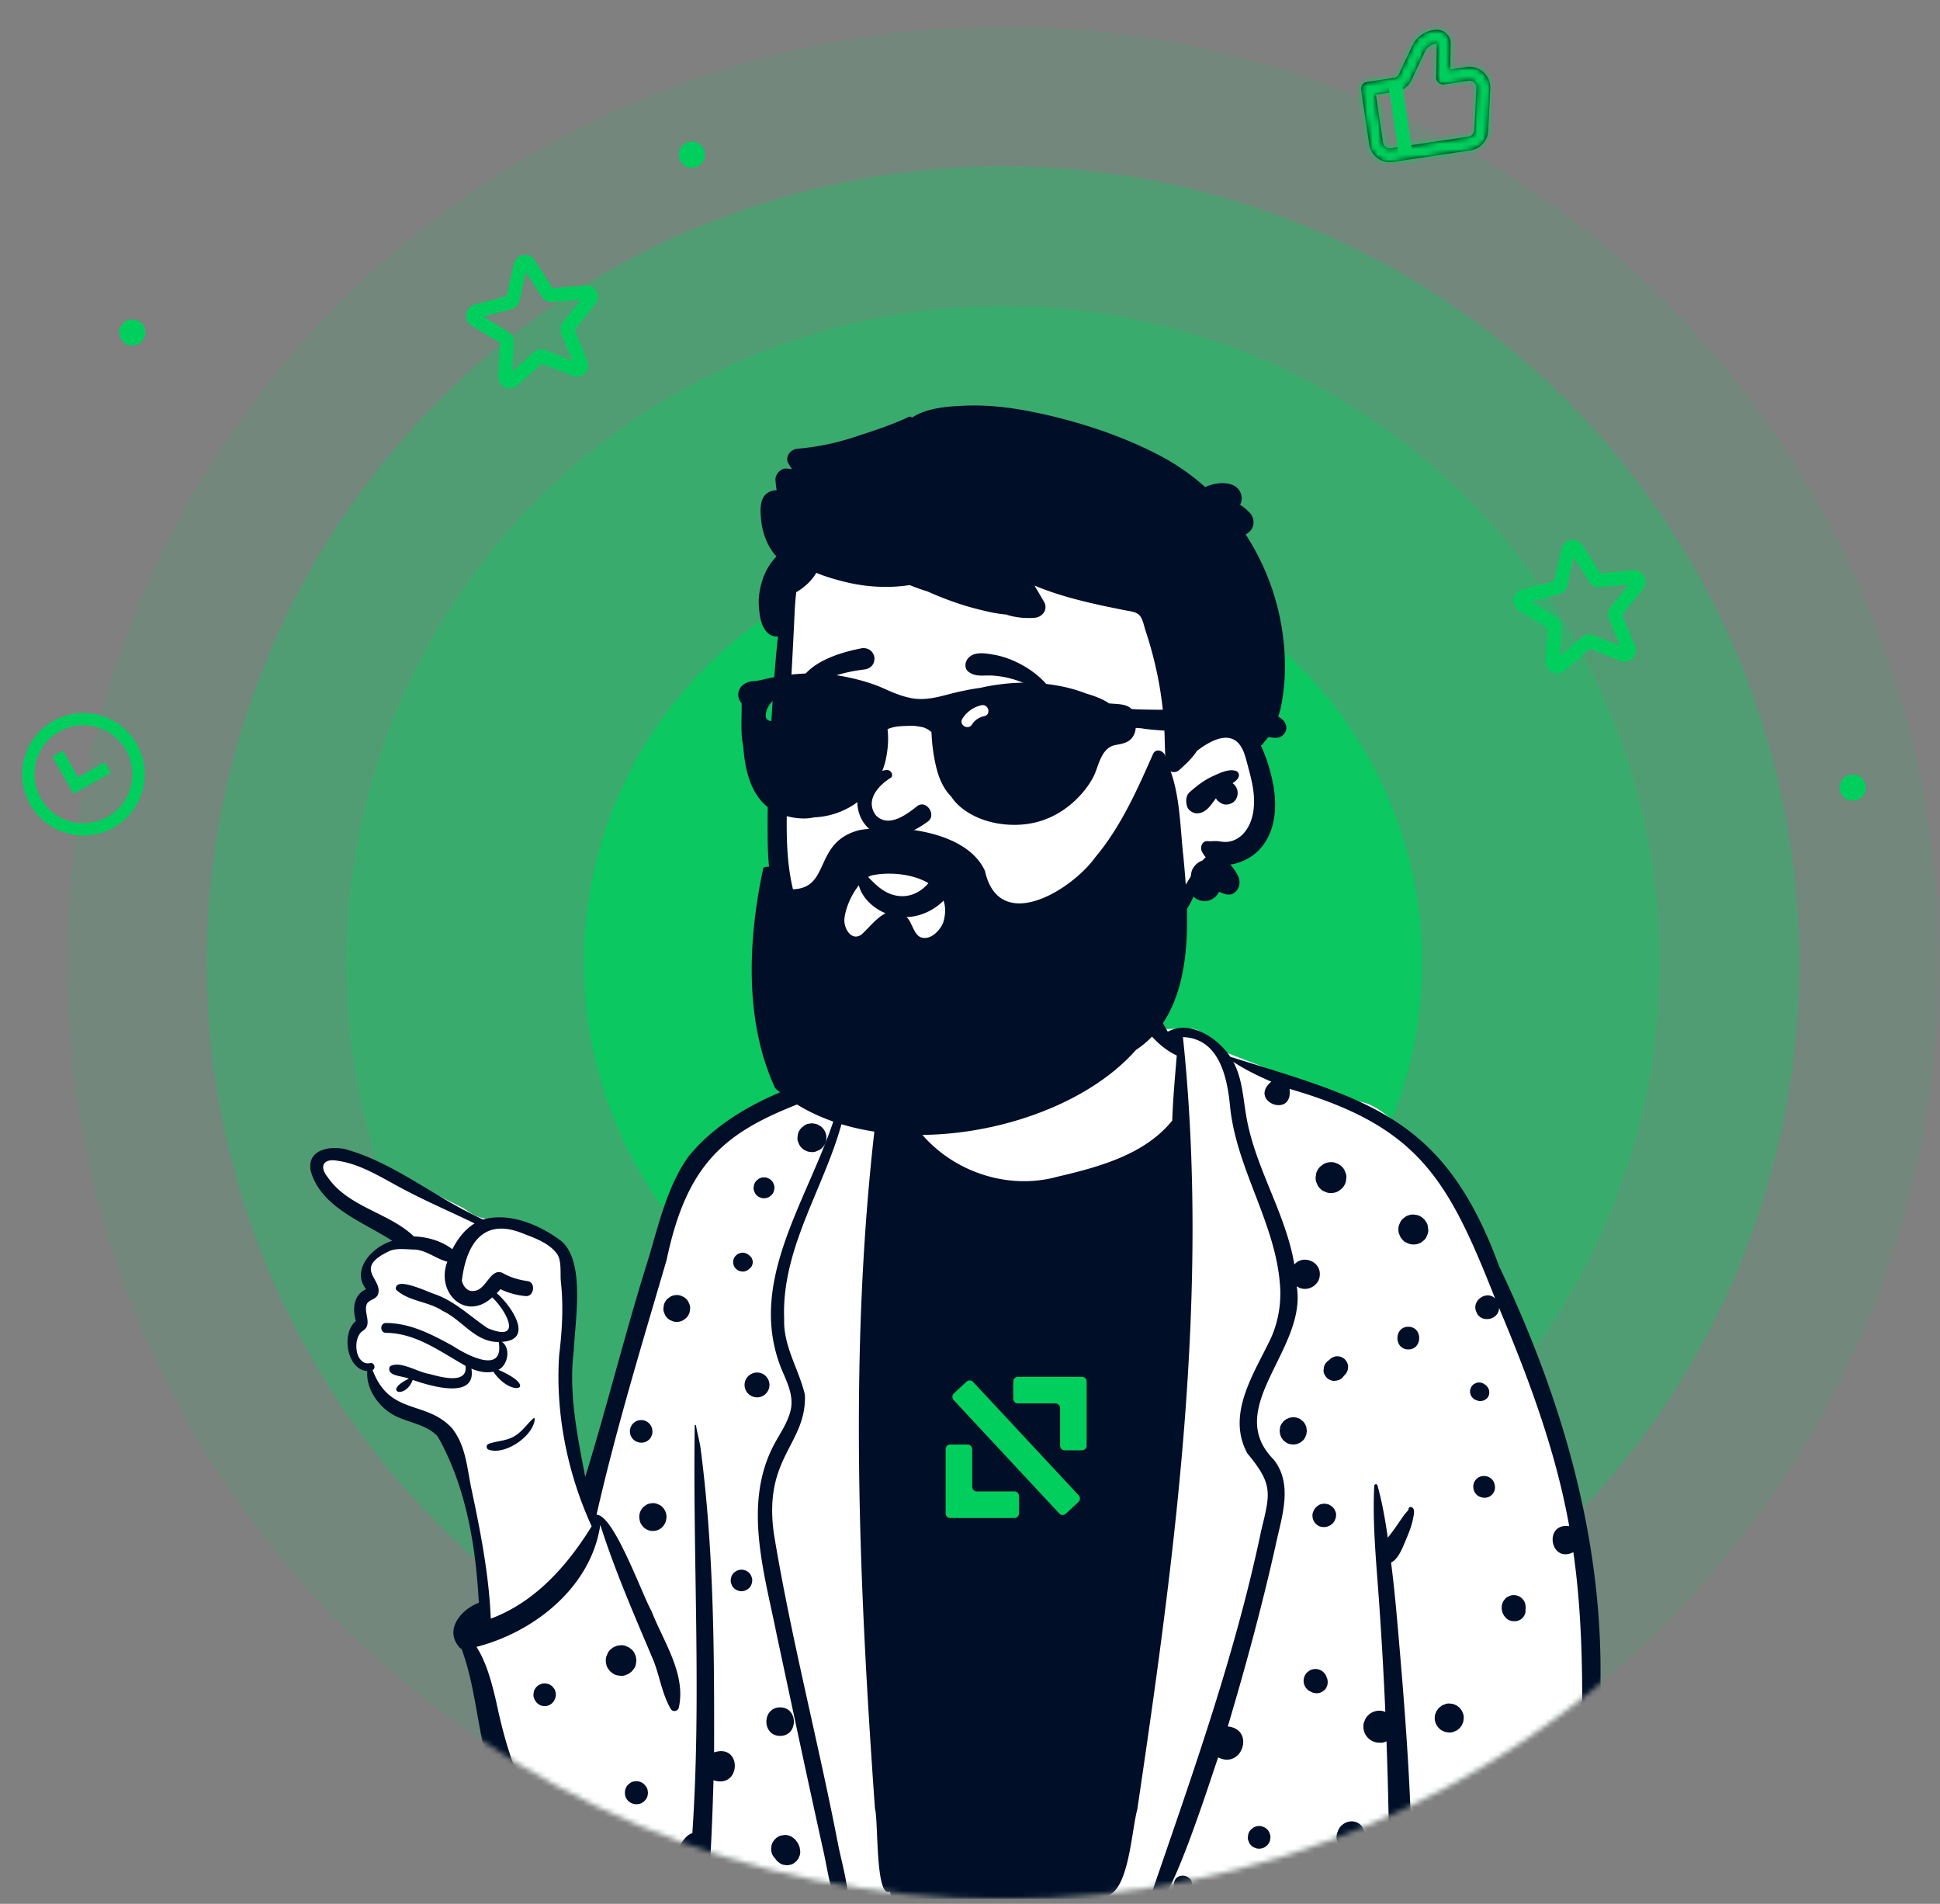
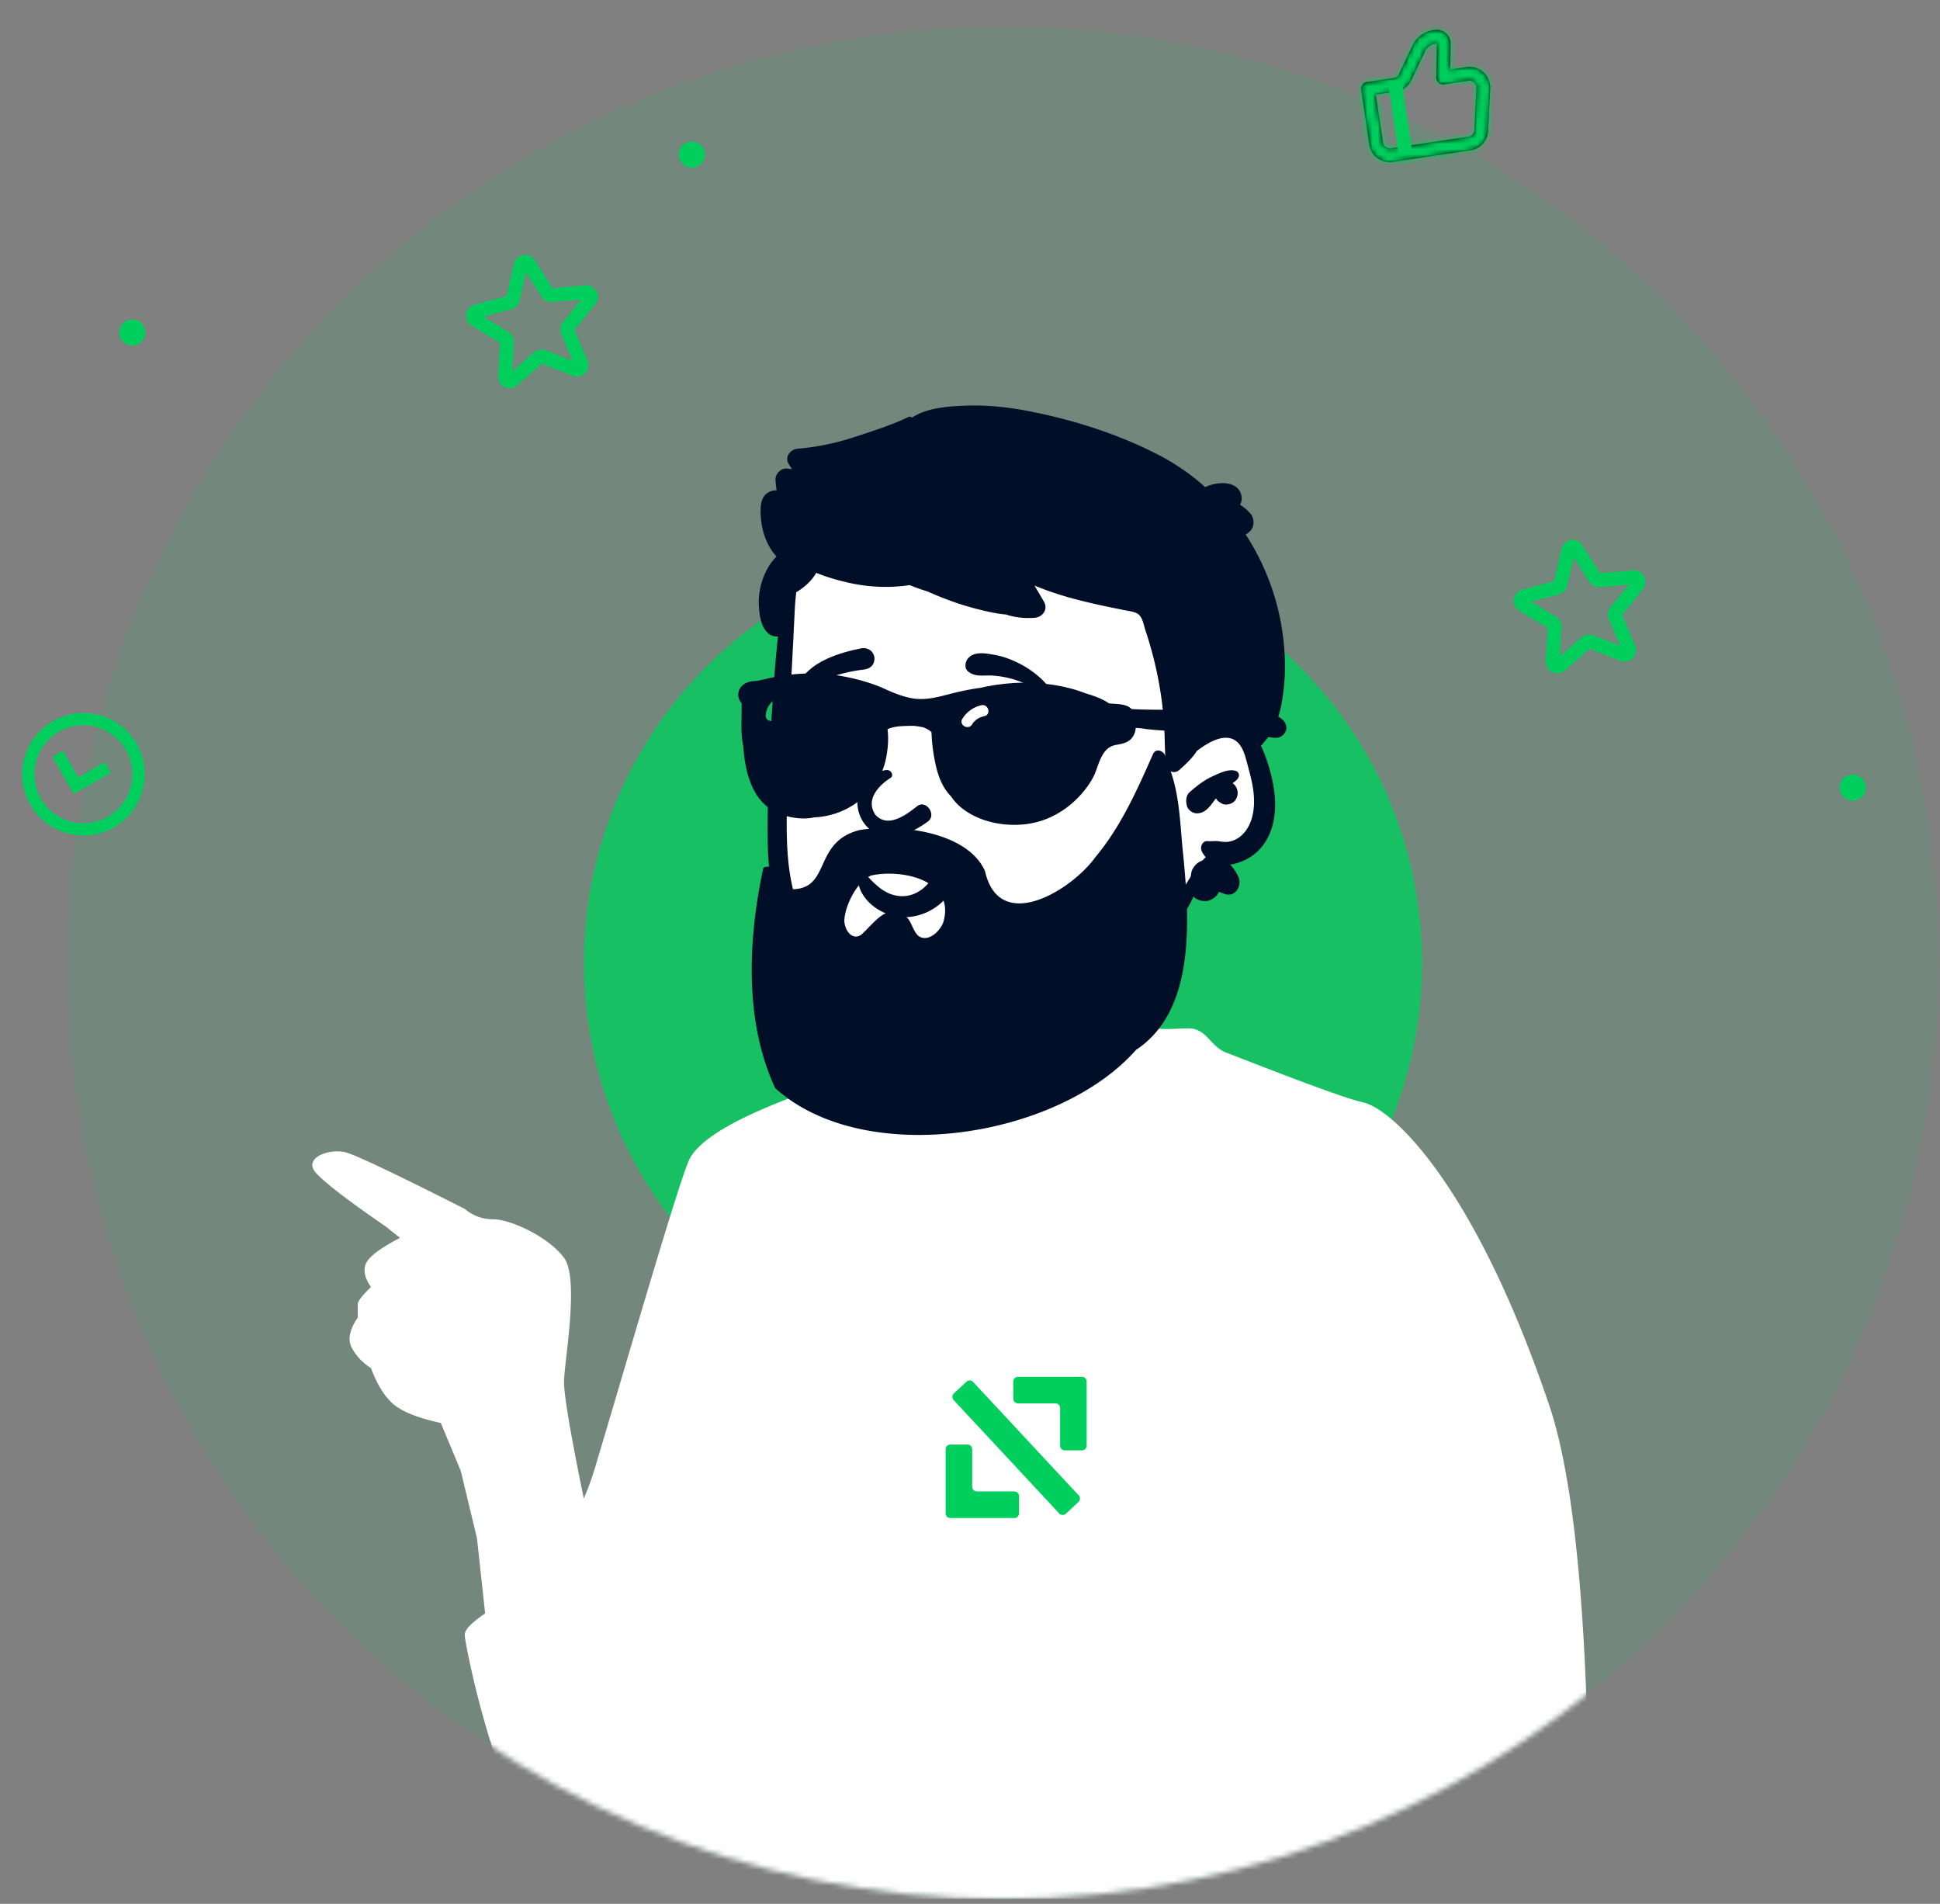
<svg xmlns="http://www.w3.org/2000/svg" width="371" height="364" fill="none">
  <rect width="100%" height="100%" fill="#808080" stroke="none" />
  <g clip-path="url(#a)">
    <circle cx="191.809" cy="184.074" r="179" fill="#00CF5D" opacity=".1" />
-     <circle cx="191.809" cy="184.074" r="125.567" fill="#00CF5D" opacity=".3" />
-     <circle cx="191.807" cy="184.074" r="152.284" fill="#00CF5D" opacity=".3" />
    <circle cx="191.809" cy="184.074" r="80.149" fill="#00CF5D" opacity=".8" />
    <mask id="b" width="359" height="359" x="12" y="5" maskUnits="userSpaceOnUse" style="mask-type:alpha">
      <circle cx="191.809" cy="184.074" r="179" fill="#C4C4C4" />
    </mask>
    <g fill-rule="evenodd" clip-rule="evenodd" mask="url(#b)">
      <path fill="#fff" d="M196.56 172.744c-7.79.386-19.918 3.735-20.525 5.875-.947 3.343 1.088 15.873-2.315 22.623-1.451 2.877-6.96 2.619-9.094 3.556-7.142 3.135-28.285 9.081-32.644 16.568-1.747 2.999-12.479 40.217-18.183 59.205a55.138 55.138 0 0 1-2.158 5.954l-.29-1.425c-2.326-11.476-3.488-18.423-3.488-20.842 0-3.779 3.006-19.724 0-23.779-2.976-4.014-10.148-7.296-13.374-7.361l-.097-.001c-2.118 0-3.957-.664-5.515-1.993l-2.284-1.152c-11.62-5.848-18.41-9.055-20.367-9.623-3.125-.906-8.442 1.024-5.783 3.921 1.772 1.932 6.226 5.349 13.361 10.251l2.69 2.144-.324.17c-3.477 1.836-5.522 3.381-6.134 4.635-.63 1.293-.328 2.823.908 4.589l-.187.183c-1.563 1.539-2.345 2.57-2.345 3.096v2.566c-1.555 2.284-1.943 4.189-1.166 5.714.778 1.525 2.01 2.847 3.698 3.965 1.244 3.281 2.725 5.617 4.444 7.006 1.718 1.39 4.688 2.546 8.91 3.47l3.82 9.161 3.096 12.87 1.56 14.361-.453.329c-2.099 1.533-3.444 2.67-3.444 3.845 0 1.829 8.47 44.864 21.648 46.79 2.85.416 17.631-1.627 22.484-5.586l-.072.428c-1.142 6.916-.9 10.508.725 10.775 19.97 3.284 76.688 4.298 170.153 3.044.556-49.75-1.958-82.882-7.543-99.398-14.284-42.239-30.033-56.665-35.543-57.901-4.826-1.082-21.561-7.762-26.24-9.535-3.053-1.158-3.708-4.628-7.188-4.628l-.281.002c-3.365.034-6.35.637-8.026-1.099-4.401-4.555-3.171-10.86-4.996-16.898-1.006-3.326-7.879-6.348-17.438-5.875Z" />
-       <path fill="#010E28" d="M217.96 184.672c-.457-.909-1.671-.791-2.471-.379-2.402 1.761.111 5.175.775 7.324 1.709 4.168 4.678 8.242 8.776 10.19-.34 4.143-.724 8.278-.866 12.434-5.24 6.518-14.074 8.897-21.915 10.726-12.317 3.416-26.216-3.582-30.373-15.791 4.731-2.696 6.262-9.755 4.85-14.679-.123-.346-.657-.499-.847-.113-1.296 2.672-1.123 5.932-2.596 8.572-14.136 1.358-32.38 6.707-41.641 18.172-4.105 5.736-5.73 13.196-7.752 19.844-4.313 13.705-7.749 27.687-11.979 41.406l-.499-2.595c-1.366-7.151-2.608-14.399-1.685-21.671l.016-.348c.302-5.786 2.108-16.539-2.367-20.445-4.047-3.102-9.91-5.594-14.99-4.165-9.038-4.033-16.84-10.826-26.466-13.472-2.963-.611-7.225.113-6.525 4.144 1.941 7.05 10.069 9.786 15.624 13.421-3.561.968-7.903 5.311-5.12 9.099.024.067.045.118.067.158-2.257 1.003-2.573 3.524-2.02 5.685.057.571.207.08-.128.598-2.546 2.408-1.42 9.121 2.415 9.348-.251 3.18 1.786 6.27 4.367 8.005 2.78 1.869 6.802 1.949 9.104 4.507 5.406 9.56 7.27 20.845 7.86 31.792-3.563 1.338-6.76 5.338-3.523 8.731.064.008.128.015.193.021 1.877 5.023 2.601 10.377 3.594 15.623 1.527 8.951 5.506 17.169 10.588 24.625 5.877 9.871 21.679 8.306 29.64 1.936-.032 1.671-.306 3.332.227 4.947.788 1.743 2.709.99 2.899-.726 4.208 2.373 5.2-5.461.521-4.219.36-5.663.569-11.335.738-17.009 5.296 1.719 5.525-7.093.107-5.331l.007-2.436c.039-18.681-.166-37.425-2.625-55.958-.227-1.387-.612-2.728-.836-4.106-.025-.142-.246-.102-.247.035-.381 25.947 1.31 51.95-.454 77.906-1.469.449-2.054 2.139-3.142 3.124-2.414 2.235-5.702 3.324-8.917 3.703-9.003 1.266-12.89-1.492-16.899-9.34 1.808 1.212 4.252-.928 3.149-2.846l-.034-.058c-1.145-2.032-4.377-.814-3.968 1.462-4.03-6.474-6.14-13.773-7.699-21.18l-.21-.885c-.758-3.144-1.74-6.747-3.56-9.592 11.092-2.835 21.942-11.473 23.678-23.323 2.816 8.873 6.631 17.546 10.267 26.176 1.124 3.001 1.591 6.227 3.201 9.011.375.643 1.324.477 1.536-.202 1.447-6.491-2.94-12.665-5.217-18.508-1.86-3.303-7.199-18.383-10.509-18.42 3.719-16.349 8.68-32.576 13.405-48.722 4.568-21.8 13.878-26.004 33.6-32.869-3.557 18.181-19.799 35.779-11.156 54.847l.21.495c.884 2.102 1.618 4.221 1.001 6.529-.599 2.239-1.963 4.183-3.054 6.197-6.099 11.375-1.9 24.661.458 36.507 2.978 13.893 5.921 27.798 9 41.67.607 2.767 1 5.618 1.917 8.299.473 1.384 2.834 1.253 2.682-.362-.291-3.132-1.168-6.186-1.811-9.262-3.834-19.914-9.021-39.593-12.32-59.593-2.121-14.806 6.232-17.081 5.92-26.648-1.136-4.892-4.141-9.258-3.968-14.472-.668-15.96 10.924-29.127 12.355-44.649l2.527-.904a363.2 363.2 0 0 0 3.781-1.379c-6.619 46.426-4.609 93.865-1.3 140.52.676 2.153.033 17.191 2.867 15.856.143.841.588 1.667 1.556 1.663 8.789.08 17.581.22 26.37.325 4.228-.391 10.039 1.228 13.635-1.218 4.151-1.189 4.629-12.465 5.739-16.484l.432-2.923c7.055-47.762 13.368-96.509 8.297-144.744 7.056.272 8.512 7.908 9.035 13.468 1.309 12.272 9.215 22.84 9.594 35.253.032 3.011-.535 5.929-1.735 8.694-3.185 6.774-8.693 14.606-4.576 22.172 4.868 5.89 4.447 7.44 2.66 14.718-5.026 24.063-13.372 47.196-21.313 70.396 1.726 9.018 12.102-24.459 13.079-26.983 4.593 2.317 7.102-5.37 1.834-5.918 3.384-11.36 6.498-22.805 9.091-34.376l.069-.326c1.145-5.346 3.398-11.606-.407-16.348-9.809-9.949 6.481-21.068 4.426-33.12 1.775 1.319 4.461-.069 4.42-2.285.081-2.495-3.261-3.773-4.869-1.869-1.654-9.778-7.406-18.315-9.146-28.064l-.079-.458c-.59-3.445-.756-7.071-2.444-10.211 2.297 1.496 4.744 2.705 7.26 3.773-4.499 3.768 4.213 7.208 3.492 1.386 24.671 7.158 30.248 17.141 39.306 40.066-1.692-1.649-4.59.485-3.577 2.587.808 2.215 4.333 1.568 4.331-.793l.413.987c5.493 13.172 10.492 26.664 13.005 40.76-4.929-.697-3.674 7.202.792 4.975 1.792 12.536 1.82 25.25 1.601 37.888-4.157-2.186-4.282 5.242-.04 3.124-.155 10.357-.383 20.713-.554 31.069-.034 2.205 3.356 2.194 3.41 0 .396-15.913 1.117-31.855.774-47.772.323-27.628-7.597-54.256-19.397-79.005-10.44-28.496-24.862-31.737-51.396-40.022-2.449-3.646-7.682-7.094-11.951-4.805-2.389-3.867-3.602-8.448-5.37-12.568Zm45.461 99.316c-.099-.352-.599-.263-.615.083-.222 4.47-.024 8.969.281 13.459.185 2.74.412 5.478.604 8.2.511 7.181.923 14.371 1.236 21.566a3.01 3.01 0 0 0-1.96-.118c-.482.135-.903.37-1.266.711l-.077.074a2.291 2.291 0 0 0-.631.982 2.293 2.293 0 0 0-.263 1.08l.001.097a3.04 3.04 0 0 0 .417 1.542c.27.458.634.823 1.091 1.096.476.277.987.414 1.538.416a2.238 2.238 0 0 0 1.321-.241l.053-.016c.134 3.65.243 7.302.324 10.954.072 3.183.168 6.366.232 9.549l.03 1.593.058 3.519c.019 1.447.01 2.832.501 4.197l.058.158c.353.911.629 2.18 1.573 2.687.754.404 1.77.254 2.203-.534.364-.66.048-1.609-.489-2.054.01-.03.026-.057.04-.086.083-.242.209-.469.283-.713.236-.773.171-1.596.174-2.398 0-1.416-.048-2.831-.086-4.245a774.114 774.114 0 0 0-.296-9.021c-.398-10.084-1.146-20.168-2.003-30.224l-.291-3.394c-.387-4.513-.789-9.031-1.356-13.522-.027-.214-.054-.429-.083-.643.305-.153.588-.365.813-.601.901-.949 1.447-2.367 1.96-3.589l.117-.278c.556-1.303 1.07-2.622 1.335-4.022l.025-.129c.121-.596.359-1.652-.271-1.941-.329-.151-.538-.043-.645.287a.158.158 0 0 0 .022.128c-.26.4-.666.773-.923 1.143l-.878 1.26-.435.633a39.966 39.966 0 0 1-1.746 2.357c-.478-3.368-1.064-6.723-1.976-10.002Zm-36.028 75.055c-1.099-.864-2.888-.394-2.888 1.199 0 1.6 1.792 2.062 2.888 1.198l.055-.04.052-.043c.597-.468.617-1.685.045-2.193l-.045-.038a1.517 1.517 0 0 0-.107-.083Zm47.874-3.113-.094.002c-.498 0-.96.126-1.391.379-.187.142-.371.286-.558.431a2.738 2.738 0 0 0-.709 1.22l-.099.735c-.013.381.064.735.238 1.065.112.343.302.64.57.89.251.271.545.461.887.571.302.16.623.241.967.241l.095-.002c.5 0 .962-.126 1.393-.378.187-.142.372-.287.559-.432.339-.343.577-.751.708-1.22.032-.244.064-.491.099-.735a2.117 2.117 0 0 0-.238-1.065 2.092 2.092 0 0 0-.569-.89 2.053 2.053 0 0 0-.888-.571 2.038 2.038 0 0 0-.97-.241Zm-125.168-5.098-.701.094c-.671.153-1.211.649-1.572 1.215-.193.303-.297.63-.313.981-.077.349-.061.7.049 1.051.08.343.237.644.47.899.08.126.174.241.281.343.219.367.55.608.893.855.288.185.602.285.938.301.222.059.447.059.672 0 .334-.016.647-.116.936-.301l.51-.396c.15-.175.289-.354.42-.542l.259-.615c.158-.49.081-.924-.005-1.415a1.28 1.28 0 0 0-.064-.239l-.058-.156c-.154-.407-.236-.546-.509-.9l-.104-.14a1.851 1.851 0 0 0-.166-.198c-.171-.177-.415-.325-.607-.478a2.648 2.648 0 0 0-1.329-.359Zm90.782-1.717-.089.001a2.147 2.147 0 0 0-1.088.295l-.439.34a2.182 2.182 0 0 0-.556.955c-.024.193-.051.386-.078.576-.01.298.051.577.188.837.085.268.235.499.446.697.195.21.428.36.695.448.234.122.485.186.751.187l.081-.002c.39 0 .754-.099 1.091-.295l.438-.338c.268-.271.452-.59.557-.957.024-.193.05-.383.077-.577a1.63 1.63 0 0 0-.187-.834 1.622 1.622 0 0 0-.447-.697 1.594 1.594 0 0 0-.695-.448 1.608 1.608 0 0 0-.745-.188Zm17.647-.887a2.71 2.71 0 0 0-1.583.477c-.444.316-.781.657-.998 1.17-.058.139-.117.276-.168.415-.23.614-.273 1.231.045 1.832.308.582.971.836 1.565 1.01.502.151 1.072.175 1.572-.005.249-.088.492-.182.717-.319.419-.26.647-.569.927-.949.22-.376.329-.783.329-1.218a2.38 2.38 0 0 0-.329-1.22 2.424 2.424 0 0 0-2.077-1.193Zm28.343.518c-.706 0-1.326.327-1.752.879a2.21 2.21 0 0 0-.398 1.953c.201.734.808 1.378 1.559 1.563.556.137 1.011.131 1.564.037.468-.08.826-.359 1.185-.649.409-.335.535-.946.468-1.44-.064-.493-.292-.815-.637-1.107l-.002-.008.128.099c-.048-.043-.096-.089-.144-.134a.766.766 0 0 1-.043-.086 2.233 2.233 0 0 0-.799-.802 2.203 2.203 0 0 0-1.129-.305Zm-164.602-8.123a2.197 2.197 0 0 0-1.166 0 1.62 1.62 0 0 0-.746.394c-.214.14-.389.319-.522.541l-.042.076c-.305.52-.353 1.115-.222 1.694.163.716.821 1.368 1.532 1.537l.024.005.024.006c.289.091.58.105.869.038.292-.014.562-.1.81-.261a2.59 2.59 0 0 0 .784-.783 1.63 1.63 0 0 0 .259-.815 1.115 1.115 0 0 0 0-.579 1.627 1.627 0 0 0-.259-.815l-.342-.443-.035-.029a2.167 2.167 0 0 0-.968-.566Zm26.921-14.191c-3.506 0-3.5 5.454 0 5.454 3.505 0 3.5-5.454 0-5.454Zm128.341-.689a2.093 2.093 0 0 0-1.104.048c-.222.094-.441.188-.661.279l-.561.434c-.104.089-.155.185-.252.311l-.12.158c-.174.234-.178.283-.369.781a2.718 2.718 0 0 0 0 1.432c.062.23.155.448.276.649.11.193.241.362.389.518l.076.077c.251.271.548.461.89.574.217.126.449.188.698.188.369.083.738.067 1.104-.049.222-.093.442-.187.661-.278l.561-.435.434-.563.138-.33.14-.332.099-.738a2.117 2.117 0 0 0-.238-1.07 1.4 1.4 0 0 0-.356-.611 1.39 1.39 0 0 0-.497-.499 1.388 1.388 0 0 0-.61-.357 1.363 1.363 0 0 0-.698-.187Zm-173.38-3.897a1.589 1.589 0 0 0-.816.185c-.088.03-.174.067-.257.111-.323.19-.58.447-.77.769a1.617 1.617 0 0 0-.254.799c-.058.259-.053.519.017.778l.023.078a2.078 2.078 0 0 0 .305.648c.179.285.417.518.711.693a2.11 2.11 0 0 0 1.056.286c.757 0 1.41-.41 1.808-1.04.056-.089.088-.201.128-.293.035-.085.091-.195.121-.294a2.194 2.194 0 0 0 0-1.143 1.61 1.61 0 0 0-.383-.729 1.628 1.628 0 0 0-.601-.552 2.125 2.125 0 0 0-.992-.293l-.096-.003Zm148.005-2.668a2.217 2.217 0 0 0-1.106-.023l-.092.023c-.294.07-.548.204-.767.403a1.74 1.74 0 0 0-.581.635 2.266 2.266 0 0 0 0 2.279c.201.341.471.609.81.81l.294.143c.246.155.508.238.792.251.19.052.38.052.567 0 .193 0 .372-.048.537-.144.182-.051.337-.143.471-.277.233-.15.414-.348.548-.597l.217-.513.074-.568-.074-.566-.118-.279a2.255 2.255 0 0 0-1.572-1.577Zm-132.604-4.524a2.215 2.215 0 0 0-1.166-.053c-.261 0-.507.067-.735.201a1.434 1.434 0 0 0-.644.375c-.318.207-.567.48-.752.821l-.294.7c-.176.453-.112 1.121-.005 1.577.088.375.259.702.513.981.129.217.3.389.517.518.247.225.533.386.857.482l.089.024.032.008c.006.003.011.003.016.003.003.003.008.003.011.003.128.032.259.05.395.056.388.086.776.07 1.166-.054.23-.096.463-.196.695-.295.198-.15.394-.303.591-.456.153-.198.305-.397.458-.592.214-.335.328-.7.345-1.089.069-.26.069-.517 0-.778 0-.265-.067-.509-.198-.737a2.187 2.187 0 0 0-.605-.944c-.197-.153-.393-.306-.591-.456l-.695-.295Zm170.541-9.6a2.263 2.263 0 0 0-1.211 0l-.543.228c-.267.145-.479.34-.639.59a1.7 1.7 0 0 0-.409.778c-.158.407-.139 1.053-.013 1.469.141.472.361.847.7 1.201.564.585 1.431.754 2.198.577.212-.048.412-.142.594-.257.58-.36.97-.987.968-1.682 0-.075-.006-.15-.016-.225a1.75 1.75 0 0 0 .045-.478l-.08-.605-.005-.017a2.248 2.248 0 0 0-.581-.997 2.252 2.252 0 0 0-.907-.556l-.087-.026h-.014Zm-201.77-60.215c.731-6.006 3.478-12.467 11.854-8.941l.622.234c2.073.787 4.488 1.821 5.75 3.639.869 1.252.575 3.679.695 5.14.546 4.752.253 9.497-.316 14.229-.734 11.091 1.591 22.582 6.22 32.662-4.633 7.518-10.833 14.53-19.292 17.663-.357-8.547-2.026-16.938-3.802-25.279l-.07-.364c-.71-3.761-1.066-7.621-3.529-10.749-5.01-5.455-11.901-2.367-15.199-11.131.693-.351.31-1.552-.524-1.322-2.892.515-3.362-4.861-1.382-6.157 2.062-1.261-.014-3.588.864-5.267.489-.724 1.545-.748 2.024-1.582 1.269-3.07-5.082-5.038 2.387-8.499 1.528-.545 3.237-.207 4.779-.213 2.268.212 4.07 1.815 6.144 2.319-2.258 5.865 3.44 11.512 8.584 6.828 2.798 2.653 5.928 8.7-.875 5.881-3.33-2.229-6.197-5.11-10.062-6.482l-.082-.026c-1.435-.471-7.713-3.531-7.402-.883 2.352 2.277 6.23 2.25 8.955 4.098 3.776 1.751 6.19 5.995 10.712 5.936 1.042 6.347-6.14 2.485-8.814.735l-.741-.403c-3.772-2.044-7.6-3.937-12-3.962-1.214-.008-1.208 1.869 0 1.885 5.733.036 10.4 3.629 15.201 6.301.473 3.705-4.936 2.083-6.99 1.537-2.151-.304-5.608-2.638-7.492-1.405-.736 1.898 2.506 1.757 3.634 2.333-5.153 2.482-.638 4.045.744.231l.404.138c3.451 1.163 11.818 3.557 10.823-2.305 1.263.56 2.803.896 4.198.585 3.48 5.162 9.032 3.164.963-.354 1.818-.849 2.425-4.123.679-5.342 6.351-.389 1.636-7.072-.993-9.299.248-.252.489-.508.713-.768a13.983 13.983 0 0 0 4.813 1.319c1.631.148 1.994-2.636.384-2.864-1.724-.244-3.313-.705-4.831-1.574-2.302-.997-3.087 3.286-5.391 3.438-1.257.249-2.107-.855-2.358-1.96Zm53.473 55.265c-.556 0-1.051.233-1.454.603-.404.37-.578.926-.602 1.456-.011.285.048.55.177.797.082.255.224.474.425.662.374.373.928.604 1.454.604.556 0 1.051-.234 1.455-.604.403-.373.577-.925.601-1.459a1.562 1.562 0 0 0-.176-.793 1.531 1.531 0 0 0-.367-.606l-.058-.057a2.12 2.12 0 0 0-1.455-.603Zm-16.852-12.718-.089.002c-.471.003-.907.12-1.313.356-.177.137-.353.271-.527.408a2.62 2.62 0 0 0-.669 2.539c.043.266.142.524.297.746.23.383.535.692.92.92a2.547 2.547 0 0 0 2.583 0c.385-.228.69-.537.917-.92.158-.222.257-.48.3-.746a2.588 2.588 0 0 0 0-1.386 2.593 2.593 0 0 0-.601-1.082l-.068-.071a1.928 1.928 0 0 0-.837-.539 1.939 1.939 0 0 0-.913-.227Zm128.613.144a1.098 1.098 0 0 0-.591 0 1.653 1.653 0 0 0-.823.263c-.15.118-.3.233-.45.348l-.13.158c-.279.34-.286.399-.5.918a1.678 1.678 0 0 0-.038.869c0 .195.051.378.147.547.053.185.144.346.281.48.096.163.224.294.388.391.208.191.454.322.737.389l.576.077c.074-.01.152-.021.227-.029a1.75 1.75 0 0 0 .263-.029l.087-.019.079-.021c.105-.031.207-.072.306-.124.187-.053.35-.147.489-.287.241-.155.433-.365.572-.625l.038-.085c.051-.092.093-.185.126-.287a1.08 1.08 0 0 0 .139-.518 1.57 1.57 0 0 0-.014-.734l-.024-.081-.206-.491a2.523 2.523 0 0 0-.363-.472 6.36 6.36 0 0 0-.419-.327l-.073-.048a1.657 1.657 0 0 0-.824-.263Zm32.236-3.835c-.385-1.52-2.374-2-3.457-.914-1.083 1.086-.604 3.081.912 3.467l.174.043c1.465.373 2.786-.955 2.414-2.424l-.043-.172Zm-183.527-12.402c.01-.15-.182-.204-.278-.115-1.289 1.158-2.11 2.547-3.674 3.445-1.573.902-3.193.829-4.832 1.411a.598.598 0 0 0 0 1.14c3.102 1.086 8.548-2.596 8.784-5.881Zm145.74-.236a1.971 1.971 0 0 0-1.038-.046c-.235 0-.454.059-.654.177a1.297 1.297 0 0 0-.575.335 1.323 1.323 0 0 0-.468.469 1.953 1.953 0 0 0-.466.885l-.09.695.09.694c.089.207.177.416.263.623l.238.324c.194.259.225.262.695.611.299.191.622.295.967.309.231.064.461.064.693 0 .233 0 .452-.059.655-.177.22-.062.412-.174.575-.335.283-.185.505-.429.669-.732.088-.207.176-.416.261-.623l.094-.694-.094-.695-.005-.021a2.588 2.588 0 0 0-.657-1.132l-.519-.402c-.203-.131-.415-.198-.634-.265Zm-124.82.52a2.17 2.17 0 0 0-2.096.555 2.182 2.182 0 0 0-.554 2.1 2.174 2.174 0 0 0 2.163 1.587 2.064 2.064 0 0 0 1.043-.284l.417-.325c.204-.187.345-.41.428-.667.131-.247.19-.512.179-.799l.003-.051a.765.765 0 0 0-.038-.303c0-.105-.016-.207-.042-.306a2.175 2.175 0 0 0-1.503-1.507Zm159.674-7.261c-.238-.009-.46.04-.665.149-.217.07-.402.188-.557.36a1.27 1.27 0 0 0-.358.558c-.11.206-.158.429-.15.667 0 .314.081.606.236.875.091.118.181.236.272.351.214.217.468.365.762.448l.172.059c.251.091.497.096.759.062.275-.038.53-.113.754-.285.219-.129.393-.303.521-.523l.147-.348c.033-.118.046-.295.054-.419 0-.019 0-.034.003-.053 0-.105-.033-.359-.059-.464a1.765 1.765 0 0 0-.316-.606 1.261 1.261 0 0 0-.476-.437l-.017-.014-.02-.013c-.061-.043-.126-.086-.19-.132a1.712 1.712 0 0 0-.872-.235Zm-138.077-1.905c-.428 0-.826.11-1.195.325l-.038.016a2.36 2.36 0 0 0 0 4.065c.011.008.024.013.038.019a2.353 2.353 0 0 0 2.388 0 2.397 2.397 0 0 0 1.173-2.051c0-.837-.452-1.628-1.173-2.049a2.338 2.338 0 0 0-1.193-.325Zm111.042-3.101-.073-.001a1.507 1.507 0 0 0-.791.18 1.544 1.544 0 0 0-.663.426l-.391.327-.113.092-.055.048a2.125 2.125 0 0 0-.543.935c-.032.207-.059.41-.08.617-.059.536.256 1.086.604 1.467.187.201.409.343.666.429.246.129.513.188.797.177.58-.051 1.131-.174 1.548-.625.048-.054.094-.11.141-.166l.335-.386c.254-.258.43-.561.526-.909.027-.185.051-.368.075-.55.025-.55-.243-1.065-.601-1.456-.331-.363-.893-.584-1.382-.605Zm13.497-5.646c-2.78 0-2.775 4.326 0 4.326 2.779 0 2.773-4.326 0-4.326Zm-139.813-6.065-.087.002c-.46.002-.891.118-1.289.351l-.519.4a2.594 2.594 0 0 0-.658 1.131c-.029.228-.059.456-.091.681-.013.354.062.684.222.99.102.316.278.592.527.826.233.249.506.426.823.528.305.161.634.236.985.223a2.535 2.535 0 0 0 1.291-.352c.174-.134.345-.268.519-.399.291-.297.5-.64.625-1.033l.03-.099.093-.684a1.932 1.932 0 0 0-.221-.987 1.918 1.918 0 0 0-.527-.825 1.919 1.919 0 0 0-.824-.529 1.916 1.916 0 0 0-.899-.224Zm12.525-8.097a1.378 1.378 0 0 0-.695.156 1.357 1.357 0 0 0-.577.372c-.346.277-.557.829-.557 1.277 0 .448.211 1 .557 1.276.224.223.489.378.794.464l.478.065c.466.021.939-.223 1.27-.529.067-.061.131-.123.198-.182.302-.279.433-.695.452-1.094a1.175 1.175 0 0 0-.134-.595 1.158 1.158 0 0 0-.318-.499c-.067-.059-.131-.121-.198-.183a1.947 1.947 0 0 0-1.27-.528Zm-79.355-14.424c-1.758-2.146-.735-3.674 1.906-3.143 4.548.617 8.829 3.5 12.835 5.567 4.372 2.316 8.877 4.226 13.337 6.402-1.84 1.133-3.208 2.907-4.254 4.931-2.087-1.59-4.755-2.35-7.359-2.449-4.724-4.537-12.548-5.577-16.466-11.308Zm207.579 7.125a2.82 2.82 0 0 0-1.341.339l-.089.05-.573.445a2.13 2.13 0 0 0-.588.914 2.171 2.171 0 0 0-.243 1.097 2.16 2.16 0 0 0 .243 1.094c.115.354.31.657.588.915.158.206.361.367.605.485.227.094.452.19.679.287.254.08.548.091.823.104.5-.002.965-.128 1.399-.38l.561-.435c.27-.252.463-.55.575-.895.16-.305.24-.63.24-.978l-.002-.095c0-.021 0-.046-.003-.07-.032-.252-.067-.504-.101-.756a2.139 2.139 0 0 0-.508-.968.91.91 0 0 0-.26-.319 2.818 2.818 0 0 0-1.251-.733c-.251-.031-.503-.067-.754-.101Zm-124.067-7.105-.082.001c-.361 0-.695.091-1.005.271l-.404.314c-.249.249-.42.544-.513.882l-.073.531c-.007.276.049.531.174.77.08.246.217.461.412.643.179.196.393.333.642.413.235.126.492.182.767.172.359 0 .696-.091 1.006-.274.133-.102.27-.206.403-.311.226-.228.389-.495.486-.799l.025-.083.072-.531a1.49 1.49 0 0 0-.171-.77 1.488 1.488 0 0 0-.412-.643 1.488 1.488 0 0 0-.642-.413 1.46 1.46 0 0 0-.685-.173Zm108.438-2.904-.093.001a2.935 2.935 0 0 0-1.487.405c-.198.153-.396.306-.594.462a2.947 2.947 0 0 0-.759 1.303l-.104.783c-.016.407.069.785.254 1.137a2.2 2.2 0 0 0 .609.952c.265.287.581.49.947.609.35.184.727.27 1.134.254.532 0 1.026-.134 1.486-.402.198-.153.396-.308.596-.461.364-.371.616-.805.757-1.304l.105-.785a2.225 2.225 0 0 0-.254-1.137 2.194 2.194 0 0 0-.608-.949 2.176 2.176 0 0 0-.949-.612 2.199 2.199 0 0 0-1.04-.256Zm-99.009-7.373a1.387 1.387 0 0 0-.729 0 2.033 2.033 0 0 0-1.019.327l-.554.429c-.008.008-.016.016-.024.027a2.709 2.709 0 0 0-.695 1.196l-.096.721c-.014.373.064.721.232 1.043.101.31.267.579.495.812l.088.086c.249.269.54.459.88.569.214.126.447.188.693.188.363.083.729.067 1.093-.049.217-.094.436-.185.655-.276l.07-.04c.826-.453 1.337-1.402 1.337-2.333 0-.931-.511-1.883-1.337-2.336-.025-.01-.046-.024-.07-.037a2.033 2.033 0 0 0-1.019-.327Z" />
      <path fill="#00CF5D" d="M202.731 276.388a.9.9 0 0 0 .899.901h3.282a.9.9 0 0 0 .899-.901v-12.255a.9.9 0 0 0-.899-.901h-12.241a.9.9 0 0 0-.899.901v3.285a.9.9 0 0 0 .899.901h7.161a.9.9 0 0 1 .899.9v7.169Zm-16.811.69a.9.9 0 0 0-.899-.9h-3.282a.9.9 0 0 0-.899.9v12.256a.9.9 0 0 0 .899.9h12.242a.9.9 0 0 0 .899-.9v-3.286a.9.9 0 0 0-.899-.9h-7.162a.9.9 0 0 1-.899-.9v-7.17Zm-3.498-10.669a.9.9 0 0 0-.044 1.272l20.191 21.678a.898.898 0 0 0 1.271.045l2.4-2.241a.9.9 0 0 0 .045-1.272l-20.192-21.678a.898.898 0 0 0-1.271-.045l-2.4 2.241Z" />
      <path fill="#fff" d="M150.138 141.614c.575-5.073-.17-15.675-.219-16.319-.316-4.072 1.586-20.152 5.183-18.67 6.033-4.79 14.068-5.847 21.582-6.352 15.606-1.05 32.209 1.359 44.261 11.893 5.959 5.47 11.762 13.426 11.295 21.71 5.415 7.852 13.049 18.624 6.302 27.803-2.293 2.933-5.938 4.026-8.819 6.247-5.795 4.687-9.43 11.414-15.28 16.074-15.498 13.966-41.814 16.884-57.04.998-11.775-11.505-9.871-28.717-7.8-43.384 1.392-9.861-.588 9.895.535 0Z" />
      <path fill="#010E28" d="M197.529 78.763c-4.174-.845-8.459-1.37-12.722-1.213l-.329.013c-3.207.129-7.268.413-10.066 2.284-.161-.162-.42-.246-.655-.133-3.324 1.591-6.981 2.742-10.482 3.885a47.272 47.272 0 0 1-10.752 2.192c-1.374.114-2.55 1.602-1.68 2.937.207.318.409.639.61.961l-1.008-.105c-1.105-.112-2.209 1.071-2.144 2.15.041.679.114 1.35.222 2.012a2.985 2.985 0 0 0-1.243.226c-2.047.867-1.905 3.312-1.752 5.173.213 2.582 1.176 5.316 2.963 7.249-1.335 1.39-2.279 3.05-2.843 5.023-.409 1.44-.636 2.973-.524 4.472l.036.449c.138 1.627.415 3.428 1.582 4.598.598.604 1.336.824 2.04.754-.425 3.749-.698 7.519-.955 11.276l-.12 1.796c-.573 8.683-1.003 17.422-.891 26.119.105 8.128 1.706 16.018 6.677 22.617 4.527 6.01 11.027 10.44 18.38 12.124 3.963.909 8.009.973 12.02.394 1.944-.282 3.901-.713 5.746-1.394 2.043-.757 3.511-1.87 4.885-3.538.65-.791.337-2.475-.957-2.316-1.958.238-3.745.525-5.622 1.105l-.269.085c-1.869.601-3.805 1.049-5.759 1.239-4.003.389-8.067-.003-11.902-1.22-6.243-1.984-11.621-6.406-15.067-11.963-4.091-6.586-4.554-14.062-4.495-21.635.063-8.31.333-16.624.773-24.926l.075-1.383c.232-4.272.457-8.546.655-12.821.061-1.341.155-2.692.323-4.03 1.543-.907 2.925-2.156 3.826-3.698 1.811.75 3.715 1.292 5.466 1.724 4.058 1.001 8.27 1.244 12.4.617 1.114.461 2.25.867 3.403 1.216.312.139.624.275.935.409 2.782 1.193 5.603 2.204 8.538 2.944l.721.181c1.545.381 3.223.758 4.868.876.27.104.561.193.88.271a14.35 14.35 0 0 0 4.585.351c1.495-.126 2.575-1.641 1.752-3.06a385.717 385.717 0 0 0-1.821-3.097c2.131.89 4.331 1.63 6.551 2.258 2.24.633 4.513 1.166 6.789 1.657 1.217.26 2.438.491 3.652.751.869.185 2.203.281 2.912.855.784.63 1.005 2.1 1.303 3.006a73.76 73.76 0 0 1 2.724 10.81c.422 2.448.706 4.921.864 7.401.157 2.478.088 4.972.342 7.439.136 1.309 1.537 1.982 2.572 1.067.122-.107.244-.215.365-.325l.181-.165c.885-.805 1.743-1.658 2.452-2.618.128-.177.251-.362.366-.549a.086.086 0 0 0 .053-.019l.197-.148c2.162-1.615 5.775-3.719 7.884-1.038.672.855 1.016 1.943 1.301 2.992l.501 1.879c.324 1.226.629 2.459.808 3.713.404 2.811.2 6.05-1.728 8.303-.77.901-1.831 1.544-3.016 1.713-.66.091-1.313-.021-1.968-.104-.666-.084-1.307.051-1.973-.014-1.059-.104-1.522 1.167-1.126 1.966.214.429.466.799.751 1.113a8.804 8.804 0 0 0-.66.638c-.626.201-1.187.633-1.607 1.204-.34.461-.516.963-.545 1.491-.038.131-.07.265-.099.402l-.574.934c-.126.205-.252.407-.378.605a29.186 29.186 0 0 1-5.094 6.098c-1.939 1.77-4.043 3.355-5.864 5.254l-.214.225c-1.698 1.794-3.488 3.966-2.823 6.575.171.671 1.104 1.153 1.713.7 1.96-1.459 2.947-3.77 4.61-5.54 1.712-1.824 3.608-3.462 5.324-5.28a20.854 20.854 0 0 0 3.869-5.801c.385.427.947.73 1.725.848 1.337.201 2.583-.585 3.166-1.746.374.166.756.317 1.142.435 2.027.622 3.302-1.639 2.537-3.31-.409-.895-.92-1.673-1.554-2.327 1.982-.274 3.998-1.301 5.3-2.583 3.268-3.22 3.717-8.061 2.981-12.364a32.518 32.518 0 0 0-1.938-6.734 19.242 19.242 0 0 0-.495-1.118.348.348 0 0 0 .265-.129c.591-.81 1.31-1.472 1.749-2.379.404-.831.853-1.673 1.171-2.539.655-1.773.976-3.773 1.19-5.648.441-3.837.27-7.65-.316-11.463-.997-6.495-3.406-12.711-6.954-18.165.193-.101.378-.224.551-.37l.085-.074.139-.126c1.012-.919.925-2.641 0-3.572l-.293-.294a7.733 7.733 0 0 0-1.556-1.229c.313-.58.422-1.257.204-2.005-.76-2.606-4.498-2.513-6.867-1.377a42.754 42.754 0 0 0-8.678-6.032c-7.504-3.926-15.988-6.664-24.272-8.337Zm38.785 68.622c-1.401-.459-3.262.504-4.521 1.083-1.597.735-2.955 1.821-4.271 2.969-.655.574-.772 1.512-.609 2.314.016.08.032.164.051.247.174.855 1.126 1.528 1.968 1.504 1.762-.048 2.601-1.574 3.599-2.867.117.21.264.403.446.547l.123.097c.414.316.871.569 1.418.544a2.624 2.624 0 0 0 1.101-.297c.856-.453 1.233-1.564 1-2.467a2.294 2.294 0 0 0-.909-1.322l.162-.111c.345-.241.66-.495.906-.871l.055-.088h-.021a.87.87 0 0 0-.498-1.282Z" />
      <path fill="#010E28" d="M176.859 174.577a10.901 10.901 0 0 0 4.574-3.529c.407-.545.513-1.12.427-1.647-.096-.591-.445-1.127-.921-1.487-.477-.361-1.074-.539-1.652-.448-.501.079-1.001.354-1.396.926l-.083.114a7.206 7.206 0 0 1-2.64 2.222 5.935 5.935 0 0 1-3.268.576c-2.199-.249-3.715-1.442-5.326-3.061a53.018 53.018 0 0 1-.6-.63.944.944 0 0 0-.498-.384 1.064 1.064 0 0 0-.687.01 1.083 1.083 0 0 0-.541.411 1.004 1.004 0 0 0-.17.664c.147 1.679 1.022 3.177 2.265 4.353 1.38 1.306 3.21 2.21 4.933 2.527 1.898.349 3.832.099 5.583-.617Zm-6.478-25.894c-2.02 1.231-5.096 4.101-2.924 7.153 2.557 2.69 6.238-.395 8.052-1.79 1.682-1.081 3.572 1.7 2.011 2.963-13.108 9.733-18.428-8.004-8.161-9.773 1.131-.195 1.551 1.067 1.022 1.447Zm23.49-11.322c-.223-2.777-4.44-3.408-4.86-.659-.376 2.461.067 4.723 1.172 6.939 1.057 2.117 3.712 1.13 3.913-.798.269-2.585-.086-3.754-.225-5.482Zm-32.104-1.229c-.588-.772-1.437-1.3-2.454-1.002-3.178.932-2.241 5.456-1.125 7.659.606 1.196 2.567 1.499 3.452.446 1.444-1.717 2.136-5.147.3-6.839a2.38 2.38 0 0 0-.173-.264Zm28.461-10.923-.502-.088c-1.553-.269-3.484-.528-4.583.724-.582.664-.783 1.898 0 2.534 1.378 1.118 2.901.685 4.552.779 1.36.079 2.668.304 3.978.68 2.875.824 5.218 2.329 7.673 3.98.323.217.652-.196.498-.498-1.418-2.785-4.165-5.072-6.916-6.466-1.468-.744-3.075-1.361-4.7-1.645Zm-25.564-1.247-.384.079c-4.181.876-9.614 2.627-11.594 6.746-.075.583.005.707.069.789l.022.027c.053.07.096.166.348.245.07-.017.14-.034.211-.053.908-.239 1.626-.567 2.321-.908l.754-.373c.875-.43 1.757-.844 2.692-1.15a31.622 31.622 0 0 1 6.132-1.358c.451-.053.886-.206 1.229-.468a1.85 1.85 0 0 0 .688-1.051c.147-.592.105-1.041-.212-1.575a1.986 1.986 0 0 0-.971-.839 2.267 2.267 0 0 0-1.305-.111Z" />
      <path fill="#010E28" d="M164.715 178.702c2.491-2.225 5.282-6.698 8.859-3.159.885 1 1.243 3.242 2.596 3.682 1.797.584 3.578-1.322 4.19-2.787 2.506-8.135-7.851-10.366-13.751-9.052-2.883 1.187-5.006 5.966-5.134 8.46-.083 1.676 1.331 4.14 3.24 2.856m-18.786-12.54a1.45 1.45 0 0 1 .099-.294c1.101-.418 1.973.008 2.511.804-.017.197-.076.398-.113.594.415.878.79 1.964 1.353 2.723a.968.968 0 0 0 .337-.036c9.336.978 4.778-8.818 14.246-11.251 7.32-1.211 20.549.176 24.001 7.817 2.723 12.203 16.57 3.7 21.116-2.647 4.851-5.776 7.987-12.834 11.011-19.683.639-1.449 2.634-.413 2.417.978 2.795 5.624 2.702 12.379 3.394 18.539 1.178 12.292 2.325 29.528-9.062 37.033-14.837 16.819-51.886 22.754-68.998 7.301-5.924-12.773-5.193-28.355-2.312-41.878" />
      <path fill="#010E28" d="M155.674 128.74c-6.277 0-9.858 1.354-11.171 1.459l-.039.003c-.546.035-1.036.081-1.55.28-1.889.73-2.197 2.717-1.094 3.969.077 2.592-.263 5.62.321 8.22.719 10.96 5.858 12.809 8.78 13.484 1.466.339 3.205.474 4.763.116a14.98 14.98 0 0 0 7.533-2.387c3.131-2.025 5.456-5.137 6.211-8.832.358-1.76.525-3.593.33-5.383l-.029-.247c1.018-.488 2.197-.58 3.413-.623.581-.021 1.153-.04 1.709-.015a17.87 17.87 0 0 1 1.62.253 4.234 4.234 0 0 1 1.656.937l.036.679c.096 1.696.318 3.398.661 5.062.505 2.456 1.319 4.801 3.05 6.543a9.818 9.818 0 0 0 2.192 2.34c3.198 2.469 7.543 3.376 11.531 3.034 8.095-.692 12.775-7.138 13.853-9.892l.065-.167c.779-2.048 1.4-4.706 3.861-5.146l.524-.094c1.123-.212 2.16-.506 2.818-1.605.289-.48.437-1.017.474-1.564.384.03.768.058 1.15.085 3.051.647 21.348 1.196 22.808 1.196 0 0 2.807 1.185 3.993.267.821-.639 1.091-1.489.639-2.453-.682-1.451-3.83-2.323-5.228-2.599 0 0-22.558.187-24.182-.121-1.005-1.039-2.802-.897-4.303-1.061-1.243-.889-2.982-1.484-4.355-1.883-.28-.106-.558-.209-.827-.306-2.518-.899-5.136-1.376-7.793-1.632-2.74-.261-5.488-.143-8.212.232a36.647 36.647 0 0 0-3.415.622c-2.022.267-4.032.708-6.055 1.23l-.405.106c-2.13.56-4.319 1.044-6.524.664-1.795-.307-3.521-1-5.177-1.749l-.215-.098c-3.639-1.666-9.323-2.924-13.417-2.924Zm32.012 6.094c1.343-.297 1.916 1.78.569 2.077-.954.21-1.762.692-2.309 1.51l-.057.089c-.733 1.169-2.586.09-1.848-1.088a5.741 5.741 0 0 1 3.645-2.588Zm-39.329-1.288c.473-.334 1.189-.086 1.464.387.303.52.104 1.099-.339 1.44l-.045.033c-.407.288-.803.803-.853 1.331l-.004.066c-.053 1.381-2.194 1.388-2.141 0 .052-1.359.837-2.494 1.918-3.257Z" />
    </g>
    <mask id="c" fill="#fff">
      <path d="m275.986 14.828-1.321-.022a1.32 1.32 0 0 0 1.516 1.33l-.195-1.308Zm-14.379 2.147-.195-1.308a1.324 1.324 0 0 0-1.112 1.503l1.307-.195Zm4.76 13.988 14.85-2.216-.39-2.615-14.85 2.217.39 2.614Zm14.077-18.137-4.653.695.39 2.614 4.653-.694-.39-2.615Zm-3.136 2.024.109-6.477-2.642-.046-.11 6.48 2.643.043Zm-2.923-9.137-.28.042.39 2.614.28-.042-.39-2.614Zm-4.284 3.02-2.551 5.424 2.391 1.126 2.553-5.424-2.393-1.126Zm-3.552 6.168-5.137.767.39 2.614 5.137-.767-.39-2.614ZM260.3 17.17l1.561 10.457 2.614-.39-1.561-10.457-2.614.39Zm24.292 7.85.398-8.078-2.639-.13-.397 8.078 2.638.13ZM267.55 14.157a1.323 1.323 0 0 1-1.001.744l.39 2.614a3.964 3.964 0 0 0 3.002-2.233l-2.392-1.127.001.002Zm9.867-5.784a2.658 2.658 0 0 0-.226-1.116 2.648 2.648 0 0 0-2.806-1.544l.39 2.614 2.642.046Zm3.417 7.068a1.32 1.32 0 0 1 1.417.8c.075.181.11.376.1.572l2.639.13a3.97 3.97 0 0 0-1.298-3.134 3.972 3.972 0 0 0-3.247-.983l.391 2.615h-.002Zm.383 13.306a3.964 3.964 0 0 0 3.375-3.727l-2.638-.13a1.324 1.324 0 0 1-1.127 1.242l.39 2.615Zm-7.112-22.992a5.29 5.29 0 0 0-4.004 2.978l2.393 1.126a2.643 2.643 0 0 1 2.001-1.49l-.39-2.614Zm-8.128 22.594a1.32 1.32 0 0 1-1.502-1.112l-2.614.39a3.964 3.964 0 0 0 4.506 3.337l-.39-2.615Z" />
    </mask>
    <path fill="#000" d="m275.986 14.828-1.321-.022a1.32 1.32 0 0 0 1.516 1.33l-.195-1.308Zm-14.379 2.147-.195-1.308a1.324 1.324 0 0 0-1.112 1.503l1.307-.195Zm4.76 13.988 14.85-2.216-.39-2.615-14.85 2.217.39 2.614Zm14.077-18.137-4.653.695.39 2.614 4.653-.694-.39-2.615Zm-3.136 2.024.109-6.477-2.642-.046-.11 6.48 2.643.043Zm-2.923-9.137-.28.042.39 2.614.28-.042-.39-2.614Zm-4.284 3.02-2.551 5.424 2.391 1.126 2.553-5.424-2.393-1.126Zm-3.552 6.168-5.137.767.39 2.614 5.137-.767-.39-2.614ZM260.3 17.17l1.561 10.457 2.614-.39-1.561-10.457-2.614.39Zm24.292 7.85.398-8.078-2.639-.13-.397 8.078 2.638.13ZM267.55 14.157a1.323 1.323 0 0 1-1.001.744l.39 2.614a3.964 3.964 0 0 0 3.002-2.233l-2.392-1.127.001.002Zm9.867-5.784a2.658 2.658 0 0 0-.226-1.116 2.648 2.648 0 0 0-2.806-1.544l.39 2.614 2.642.046Zm3.417 7.068a1.32 1.32 0 0 1 1.417.8c.075.181.11.376.1.572l2.639.13a3.97 3.97 0 0 0-1.298-3.134 3.972 3.972 0 0 0-3.247-.983l.391 2.615h-.002Zm.383 13.306a3.964 3.964 0 0 0 3.375-3.727l-2.638-.13a1.324 1.324 0 0 1-1.127 1.242l.39 2.615Zm-7.112-22.992a5.29 5.29 0 0 0-4.004 2.978l2.393 1.126a2.643 2.643 0 0 1 2.001-1.49l-.39-2.614Zm-8.128 22.594a1.32 1.32 0 0 1-1.502-1.112l-2.614.39a3.964 3.964 0 0 0 4.506 3.337l-.39-2.615Z" />
    <path fill="#00CF5D" d="m274.775 8.327-.654.098.083.554.559.01.012-.662Zm8.863 9.21 1.32.066.065-1.32-1.32-.066-.065 1.32Zm-1.767 11.112-.391-2.614-1.307.195.391 2.614 1.307-.195Zm-16.547-.202.39 2.614 1.307-.195-.39-2.614-1.307.195Zm12.104-20.735-2.642-.045-.023 1.321 2.642.045.023-1.321Zm-3.977-1.86.39 2.615 1.308-.195-.391-2.615-1.307.195Zm1.977 2.378-.39-2.614-1.307.195.39 2.614 1.307-.195Zm-2.653 1.03-2.393-1.125-.563 1.195 2.393 1.127.563-1.196Zm-5.182 8.158-.391-2.615-1.307.195.39 2.615 1.308-.195Zm-5.635 10.863 2.614-.39-.195-1.308-2.614.39.195 1.308Zm23.065-11.998-2.639-.13-.065 1.32 2.639.13.065-1.32Zm-3.102 9.267 2.639.13.065-1.32-2.639-.13-.065 1.32Zm-5.935-10.722 1.307-.195-.165-1.108-1.12-.018-.022 1.321Zm-1.321-.022-1.322-.022 1.322.022Zm1.516 1.33.194 1.307h.001l-.195-1.308Zm-14.574.839.195 1.307 1.307-.195-.195-1.307-1.307.195Zm-1.307.195-1.308.195 1.308-.195Zm24.69-.228 1.32.066-1.32-.066Zm-18.623 14.021.196 1.308-.196-1.308Zm14.85-2.216-.195-1.307.195 1.307Zm-.39-2.615-.193-1.307h-.002l.195 1.307Zm-.383-13.306 1.307-.195-.195-1.307-1.307.195.195 1.307Zm-4.653.695-.196-1.307-1.307.195.195 1.307 1.308-.195Zm1.517 1.33-.022 1.32 1.321.022.022-1.32-1.321-.023Zm.109-6.478-1.322-.023 1.322.023Zm-2.642-.046 1.321.023.027-1.56-1.543.23.195 1.307Zm-.39-2.614-.195-1.307h-.001l.196 1.307Zm-.28.042.195 1.307-.195-1.307Zm.39 2.614-.195-1.307.195 1.307Zm-4.394.364-1.196-.563 1.196.563Zm-.16 6.55-.563 1.196 1.196.563.563-1.196-1.196-.563Zm2.553-5.424 1.196.562-1.196-.562Zm-5.945 5.042-.195-1.308.195 1.308Zm-4.747 3.38-1.307.196.195 1.307 1.307-.195-.195-1.307Zm5.137-.766.195 1.307-.195-1.307Zm-5.078 10.112-1.308.195 1.308-.195Zm1.053-10.847 1.307-.196-.195-1.307-1.307.195.195 1.308Zm21.678 8.24-1.32-.065 1.32.065Zm-2.241-8.207 1.321.065-1.321-.065Zm-.397 8.077-1.32-.065 1.32.065Zm-12.013-9.608 1.196.562.563-1.195-1.196-.563-.563 1.196Zm-2.392-1.127.563-1.195-2.235-1.053.365 2.443 1.307-.195Zm12.896-1.329-.194-1.307-1.308.195.195 1.307 1.307-.195Zm.391 2.615.195 1.307 1.307-.195-.195-1.308-1.307.196Zm-4.828-1.934-1.321-.022-.044 2.643 1.321.022.044-2.643Zm-2.665 1.277c-.006.384.071.764.227 1.115l2.416-1.07-2.643-.045Zm.227 1.115c.155.351.385.664.674.917l1.742-1.988-2.416 1.071Zm.674.917c.288.253.628.44.996.548l.746-2.536-1.742 1.988Zm.996.548c.369.108.756.135 1.135.079l-.389-2.615-.746 2.536Zm2.248-1.424-.195-1.307-2.614.39.195 1.308 2.614-.39Zm-14.574.84-.195-1.308-2.615.39.196 1.308 2.614-.39Zm-1.698-2.42a2.643 2.643 0 0 0-1.734 1.042l2.125 1.573-.391-2.615Zm-1.734 1.042a2.646 2.646 0 0 0-.49 1.963l2.615-.39-2.125-1.573Zm1.013 3.075 1.307-.195-.39-2.614-1.308.195.391 2.614Zm6.068 13.794 14.849-2.217-.39-2.614-14.85 2.216.391 2.615Zm14.069-7.446-14.85 2.217.39 2.614 14.85-2.216-.39-2.615Zm-.383-13.306-4.654.695.391 2.614 4.653-.694-.39-2.615Zm-5.766 2.197.391 2.615 2.614-.39-.39-2.615-2.615.39Zm1.893 3.727 4.654-.695-.391-2.614-4.653.694.39 2.615Zm5.766-2.197-.391-2.615-2.614.39.39 2.615 2.615-.39Zm-3.513-.374.109-6.477-2.643-.044-.109 6.477 2.643.044Zm-5.176-6.567-.11 6.479 2.643.045.11-6.48-2.643-.044Zm1.19 7.823 2.643.044.044-2.643-2.643-.044-.044 2.643Zm-.454-11.722-.279.042.39 2.614.28-.042-.391-2.614Zm.501 5.27.28-.041-.39-2.615-.28.042.39 2.614Zm-5.785-1.506-2.551 5.424 2.392 1.125 2.551-5.424-2.392-1.125Zm-1.919 7.182 2.392 1.127 1.126-2.392-2.391-1.126-1.127 2.391Zm4.151.494 2.553-5.425-2.392-1.125-2.553 5.424 2.392 1.126Zm-4.783-2.252-5.138.766.391 2.615 5.137-.767-.39-2.614Zm-6.25 2.269.391 2.614 2.614-.39-.39-2.615-2.615.39Zm1.893 3.726 5.137-.767-.39-2.614-5.137.767.39 2.614Zm-3.005-2.224 1.561 10.457 2.615-.39-1.561-10.457-2.615.39Zm6.79 9.677-1.561-10.458-2.614.39 1.561 10.458 2.614-.39Zm-3.063-11.57-2.615.39.391 2.615 2.614-.39-.39-2.615Zm23.193 9.613.398-8.078-2.64-.13-.398 8.078 2.64.13Zm-4.881-8.338-.397 8.078 2.64.13.398-8.077-2.641-.13Zm-14.677-3.154 1.577 2.122a2.64 2.64 0 0 0 .814-.995l-2.391-1.127Zm0 0 .39 2.615c.43-.064.838-.234 1.187-.493l-1.577-2.122Zm.78 5.23a5.286 5.286 0 0 0 2.375-.988l-1.578-2.12c-.349.259-.757.429-1.187.493l.39 2.614Zm2.375-.988a5.294 5.294 0 0 0 1.628-1.99l-2.392-1.126a2.642 2.642 0 0 1-.814.995l1.578 2.121Zm.995-3.75-2.392-1.125-1.126 2.391 2.392 1.126 1.126-2.391Zm-4.262.265v.002l2.615-.39v-.002l-2.615.39Zm12.496-5.955a3.964 3.964 0 0 0-.339-1.673l-2.417 1.07c.078.176.117.366.113.558l2.643.045Zm-.339-1.673a3.962 3.962 0 0 0-1.011-1.375l-1.743 1.987c.145.127.26.283.337.459l2.417-1.07Zm-1.011-1.375a3.96 3.96 0 0 0-1.495-.823l-.746 2.536c.184.054.354.147.498.274l1.743-1.987Zm-1.495-.823a3.966 3.966 0 0 0-1.703-.118l.389 2.614c.19-.028.384-.014.568.04l.746-2.536Zm5.137 12.224.765-2.53a2.644 2.644 0 0 0-1.156-.084l.391 2.614Zm0 0 1.774-1.96a2.647 2.647 0 0 0-1.009-.57l-.765 2.53Zm0 0 2.442-1.013a2.645 2.645 0 0 0-.668-.947l-1.774 1.96Zm0 0c.002.006.001.006.001 0l2.641.13a2.658 2.658 0 0 0-.2-1.143l-2.442 1.013Zm5.28.26a5.297 5.297 0 0 0-.396-2.284l-2.442 1.012c.149.361.217.751.198 1.142l2.64.13Zm-.396-2.284a5.302 5.302 0 0 0-1.335-1.894l-1.775 1.959c.29.262.518.586.668.947l2.442-1.012Zm-1.335-1.894a5.294 5.294 0 0 0-2.017-1.142l-.766 2.53c.374.113.719.308 1.008.57l1.775-1.958Zm-2.017-1.142a5.284 5.284 0 0 0-2.311-.169l.389 2.614a2.642 2.642 0 0 1 1.156.085l.766-2.53Zm-3.424 1.333.391 2.615 2.614-.39-.39-2.615-2.615.39Zm1.503 1.112h-.002l.391 2.615h.001l-.39-2.615Zm.771 15.921a5.29 5.29 0 0 0 3.139-1.68l-1.96-1.774a2.64 2.64 0 0 1-1.569.84l.39 2.614Zm3.139-1.68a5.289 5.289 0 0 0 1.361-3.29l-2.64-.13a2.64 2.64 0 0 1-.681 1.645l1.96 1.775Zm-3.917-3.549 1.958 1.776a2.643 2.643 0 0 0 .682-1.646l-2.64-.13Zm0 0 .386 2.615a2.645 2.645 0 0 0 1.572-.84l-1.958-1.775ZM273.91 4.448a6.607 6.607 0 0 0-2.969 1.233l1.577 2.121a3.966 3.966 0 0 1 1.782-.74l-.39-2.614Zm-2.969 1.233a6.598 6.598 0 0 0-2.036 2.489l2.392 1.125a3.963 3.963 0 0 1 1.221-1.493l-1.577-2.121Zm2.749 4.74c.092-.197.232-.368.407-.498l-1.578-2.12c-.524.39-.943.902-1.221 1.493l2.392 1.125Zm.407-.498c.174-.13.378-.214.593-.247l-.39-2.614a3.96 3.96 0 0 0-1.781.74l1.578 2.121Zm-8.315 17.119-1.573 2.124c.564.418 1.27.594 1.963.49l-.39-2.614Zm0 0-2.614.39a2.642 2.642 0 0 0 1.041 1.735l1.573-2.125Zm-5.229.78a5.287 5.287 0 0 0 2.084 3.47l1.572-2.126a2.642 2.642 0 0 1-1.041-1.734l-2.615.39Zm2.084 3.47a5.286 5.286 0 0 0 3.926.979l-.391-2.615a2.645 2.645 0 0 1-1.963-.49l-1.572 2.125Z" mask="url(#c)" />
    <path stroke="#00CF5D" stroke-width="2.643" d="m266.836 16.194 1.951 13.072" />
    <path fill="#00CF5D" d="M114.073 55.718a2.207 2.207 0 0 0-2.129-1.164l-6.265.54-3.42-5.35a2.199 2.199 0 0 0-3.356-.408c-.314.297-.533.68-.63 1.102L96.86 56.63l-6.079 1.611a2.194 2.194 0 0 0-1.62 1.82 2.212 2.212 0 0 0 1.047 2.204l5.406 3.288-.343 6.354a2.211 2.211 0 0 0 1.228 2.104 2.194 2.194 0 0 0 2.41-.314l4.742-4.157 5.869 2.308a2.191 2.191 0 0 0 2.372-.52 2.2 2.2 0 0 0 .582-1.13 2.218 2.218 0 0 0-.137-1.264l-2.472-5.863 3.975-4.923a2.212 2.212 0 0 0 .233-2.43Zm-6.421 5.888a2.202 2.202 0 0 0-.316 2.252L109.502 69l-5.143-2.023a2.183 2.183 0 0 0-2.241.39l-4.156 3.643.3-5.57a2.21 2.21 0 0 0-1.06-2.013l-4.752-2.89 5.347-1.418a2.186 2.186 0 0 0 1.576-1.639l1.233-5.417 2.992 4.681a2.196 2.196 0 0 0 2.038 1.01l5.511-.475-3.495 4.327ZM314.417 110.213a2.205 2.205 0 0 0-2.129-1.165l-6.265.54-3.42-5.351a2.208 2.208 0 0 0-2.224-.976 2.198 2.198 0 0 0-1.763 1.671l-1.412 6.192-6.079 1.611c-.419.11-.796.341-1.085.664a2.215 2.215 0 0 0-.344 2.417c.187.392.484.72.856.943l5.406 3.289-.344 6.353a2.213 2.213 0 0 0 1.229 2.104 2.19 2.19 0 0 0 2.409-.314l4.743-4.157 5.868 2.308a2.196 2.196 0 0 0 2.955-1.65 2.208 2.208 0 0 0-.138-1.264l-2.471-5.863 3.975-4.923a2.206 2.206 0 0 0 .233-2.429Zm-6.422 5.888a2.21 2.21 0 0 0-.316 2.251l2.167 5.142-5.143-2.022a2.176 2.176 0 0 0-2.242.39l-4.156 3.643.3-5.572a2.2 2.2 0 0 0-.251-1.153 2.189 2.189 0 0 0-.808-.859l-4.753-2.89 5.347-1.418a2.197 2.197 0 0 0 1.577-1.638l1.233-5.418 2.992 4.682a2.195 2.195 0 0 0 2.038 1.009l5.511-.475-3.496 4.328ZM10.017 144.672l2.038-1.154 2.885 5.095 5.094-2.885 1.154 2.037-7.132 4.039-4.039-7.132Z" />
    <path fill="#00CF5D" fill-rule="evenodd" d="M26.147 142.266c3.187 5.626 1.209 12.771-4.418 15.958-5.627 3.187-12.772 1.209-15.959-4.418-3.187-5.627-1.208-12.772 4.418-15.959 5.627-3.187 12.772-1.208 15.959 4.419Zm-2.038 1.154a9.366 9.366 0 0 1-3.534 12.766 9.367 9.367 0 0 1-12.767-3.534c-2.55-4.502-.967-10.218 3.534-12.767 4.502-2.55 10.218-.967 12.767 3.535Z" clip-rule="evenodd" />
    <circle cx="25.309" cy="63.574" r="2.5" fill="#00CF5D" />
    <circle cx="354.309" cy="150.574" r="2.5" fill="#00CF5D" />
    <circle cx="132.309" cy="29.574" r="2.5" fill="#00CF5D" />
  </g>
  <defs>
    <clipPath id="a">
      <path fill="#fff" d="M0 0h370.808v363.074H0z" />
    </clipPath>
  </defs>
</svg>